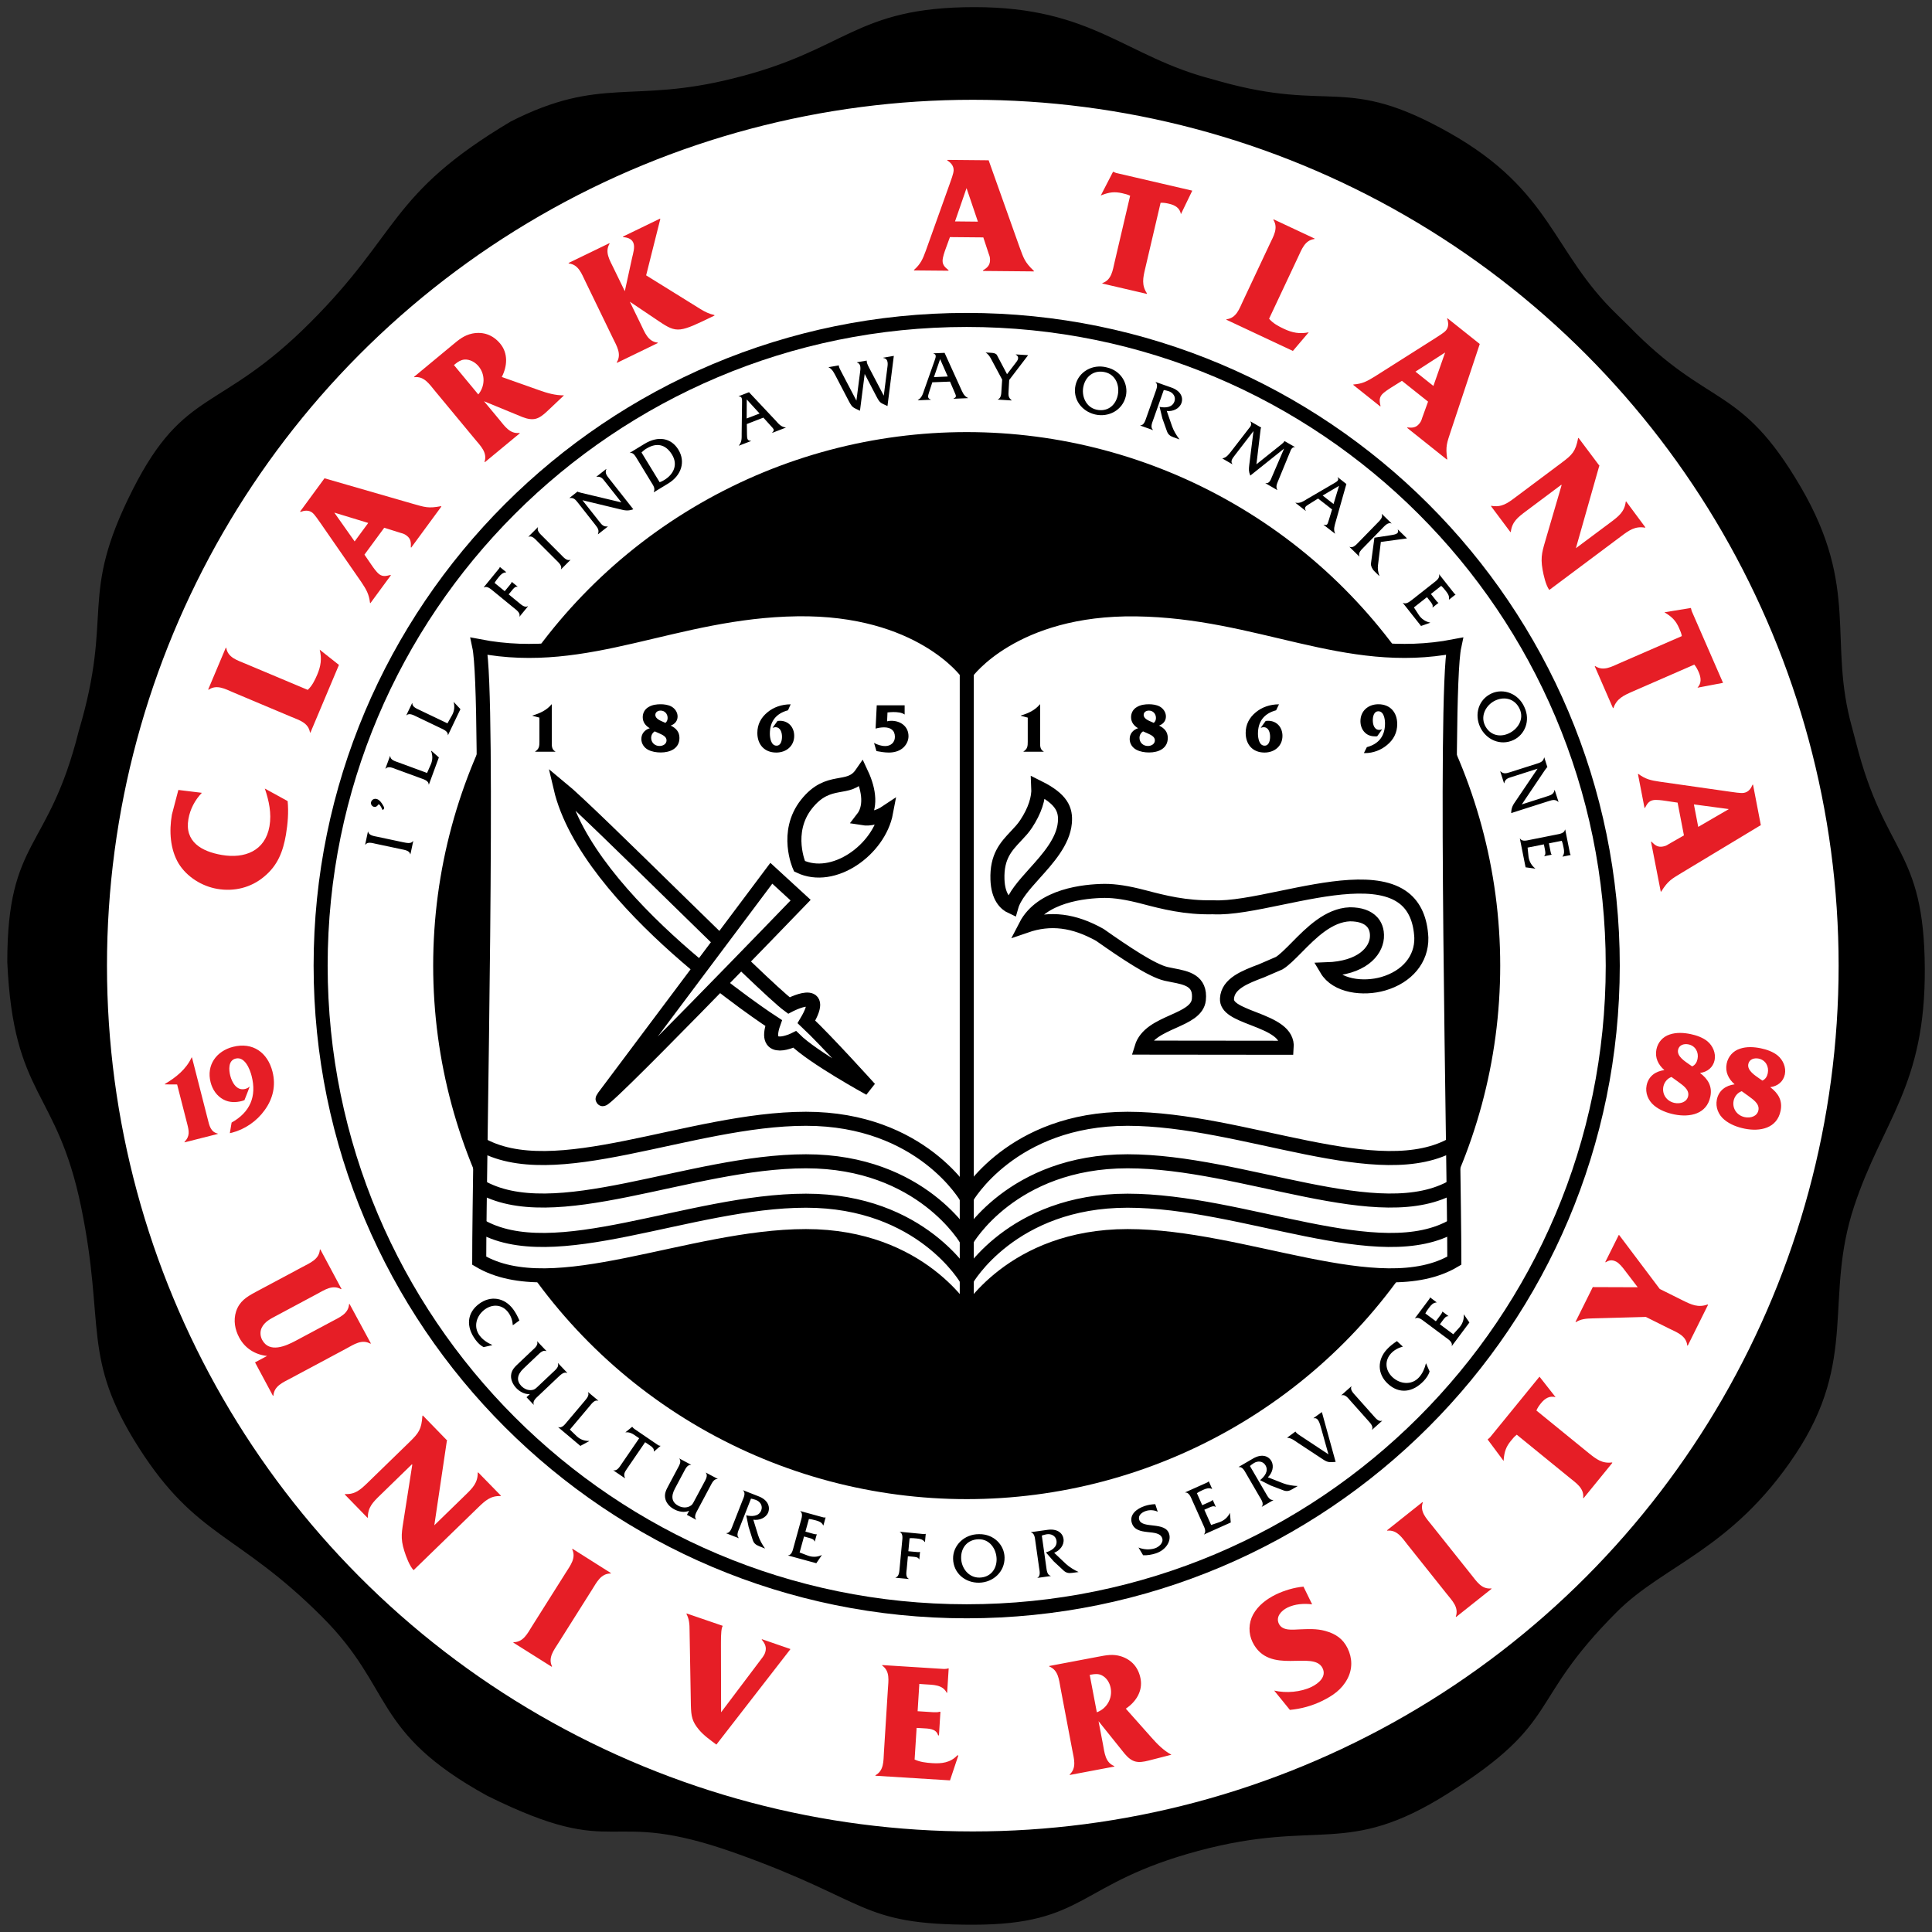
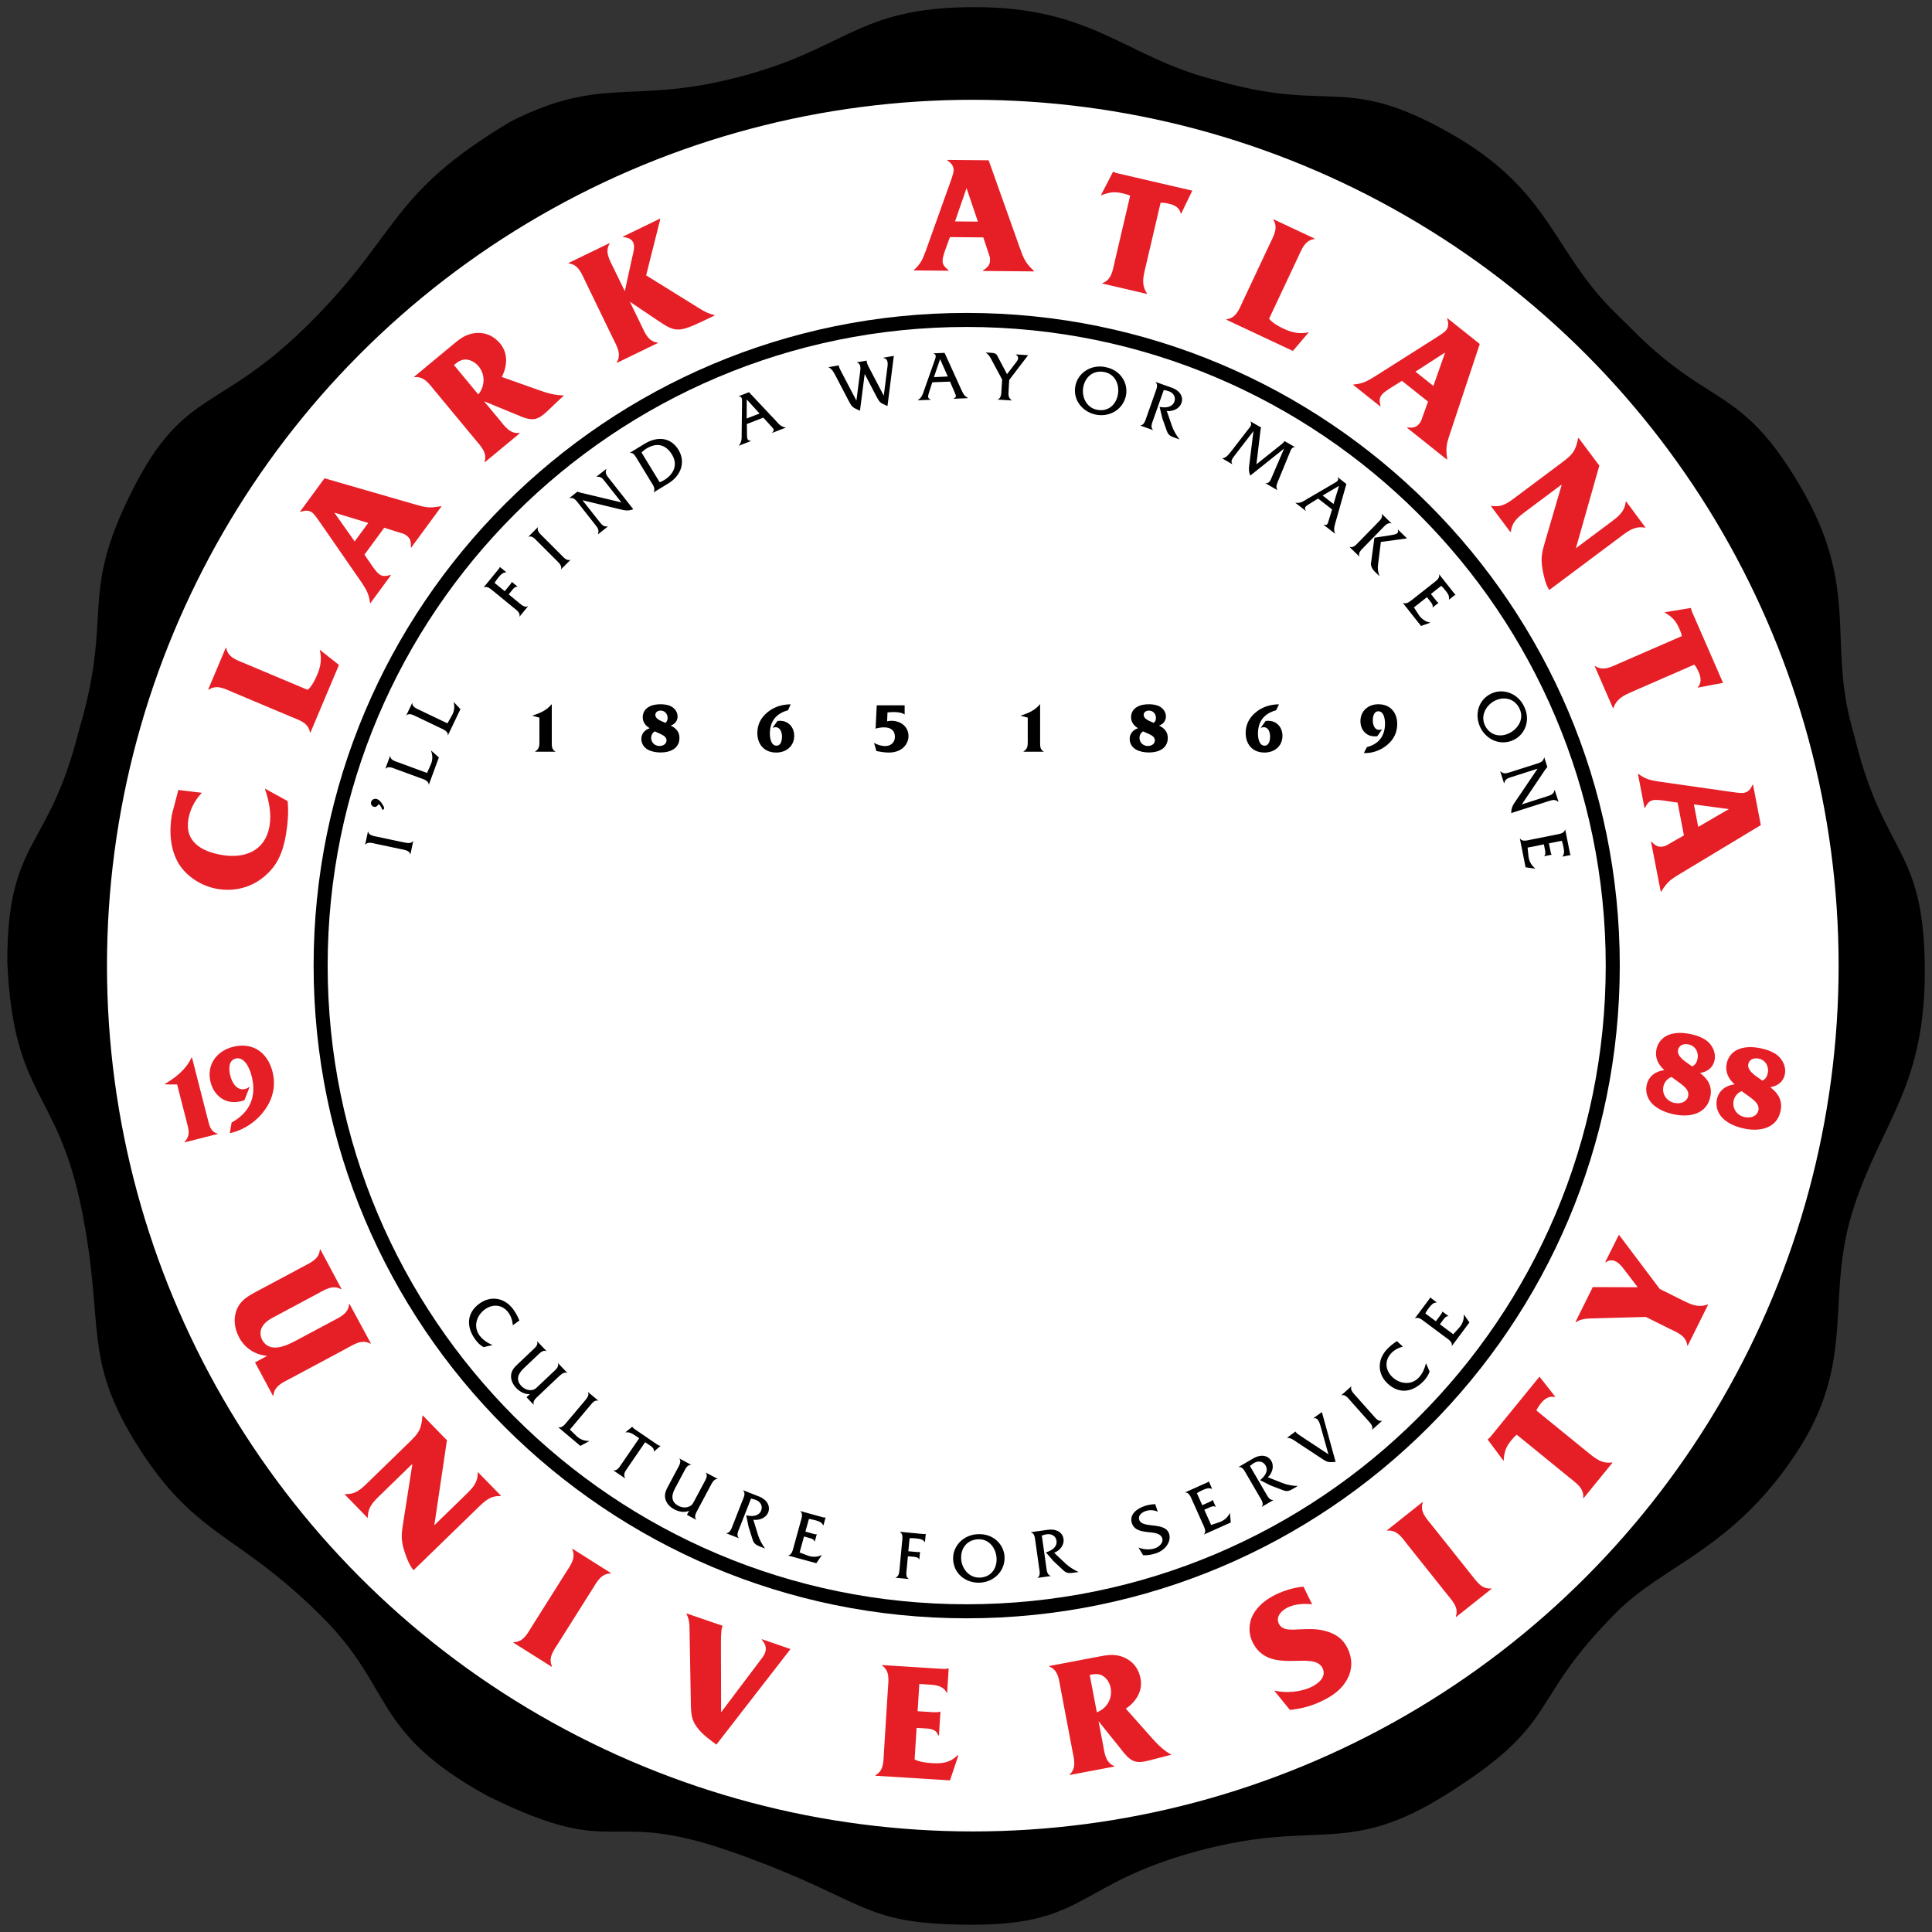
<svg xmlns="http://www.w3.org/2000/svg" width="250px" height="250px">
  <rect width="100%" height="100%" fill="#333333" stroke="none" />
  <path stroke="#000000" stroke-width="0.454" d="M94.96,10.36c14.77-3.64,15.67-9.21,31.14-9.21c15.23,0,19.32,6.36,30.69,9.31l0.98,0.28c14.65,4.1,16.22-0.95,29.68,6.65c13.26,7.49,13.16,15.3,21.61,23.45l1.48,1.45c10.6,10.91,14.43,7.44,22.25,20.79c7.69,13.14,3.47,19.88,6.66,31.17l0.5,1.9c3.74,14.74,8.79,13.65,8.89,29.11c0.1,15.22-5.42,19.58-9.12,30.73c-3.98,11.98,0.57,19.85-7.61,32.12c-8.18,12.27-16.9,14.16-23.03,20.29c-11.89,11.89-6.97,14.08-21.82,23.47c-13.18,8.33-16.52,3.18-32.28,7.42c-15.76,4.24-14.4,9.54-29.09,9.54s-13.18-3.03-30.61-9.24c-17.43-6.21-14.7,1.21-32.13-7.42c-14.99-8.25-11.88-13.71-21.37-23.17c-10.91-10.9-16.21-10.15-23.64-21.81c-7.42-11.66-4.24-15.6-7.42-31.05c-3.18-15.45-8.76-14.08-9.55-31.65c0-16.05,5.3-14.09,9.24-29.84c4.62-15.52-0.13-17.17,6.97-31.2c6.67-13.18,11.14-9.77,22.88-21.51C52,30.23,50.44,25.31,66.2,15.92C77.84,10.02,81.77,13.68,94.96,10.36z" />
  <circle fill="#FFFFFF" stroke="#FFFFFF" stroke-width="0.454" cx="125.88" cy="124.95" r="111.81" />
  <g stroke="#000000">
-     <circle stroke-width="0.454" cx="125.09" cy="124.95" r="68.81" />
    <g stroke-width="1.817">
      <path fill="none" d="M208.69,124.95c0,46.14-37.43,83.55-83.6,83.55c-46.17,0-83.6-37.41-83.6-83.55c0-46.14,37.43-83.55,83.6-83.55C171.26,41.4,208.69,78.81,208.69,124.95z" />
-       <path fill="#FFFFFF" d="M62.01,83.62c1.36,6.36,0,67.24,0,79.51c9.55,5.68,27.28-3.18,42.28-3.18s20.81,10.22,20.81,10.22V87.02c0,0-6.03-8.41-21.95-8.18C87.24,79.07,76.1,86.34,62.01,83.62z M147.04,78.85c-15.91-0.23-21.94,8.18-21.94,8.18v83.14c0,0,5.81-10.22,20.81-10.22c15,0,32.73,8.86,42.28,3.18c0-12.27-1.36-73.15,0-79.51C174.09,86.34,162.95,79.07,147.04,78.85z" />
-       <path fill="none" d="M112.54,140.86c0,0-7.35-4.02-9.7-6.36c0,0-4.24,2.12-2.73-2.12c0,0-24.1-15.6-27.58-30.44c4.24,3.48,26.22,25.74,29.55,28.17c0,0,5.15-2.73,2.27,2.12C106.94,134.65,112.54,140.86,112.54,140.86z M62.01,147.95c9.55,5.68,27.28-3.18,42.28-3.18S125.09,155,125.09,155 M62.01,153.45c9.55,5.68,27.28-3.18,42.28-3.18s20.81,10.22,20.81,10.22 M62.01,158.55c9.55,5.68,27.28-3.18,42.28-3.18s20.81,10.22,20.81,10.22 M188.18,147.95c-9.55,5.68-27.28-3.18-42.28-3.18c-15,0-20.81,10.22-20.81,10.22 M188.18,153.45c-9.55,5.68-27.28-3.18-42.28-3.18c-15,0-20.81,10.22-20.81,10.22 M188.18,158.55c-9.55,5.68-27.28-3.18-42.28-3.18c-15,0-20.81,10.22-20.81,10.22" />
-       <path fill="#FFFFFF" d="M103.45,112.09c0,0-1.97-4.39,0.91-8.03c2.88-3.64,5.45-1.52,7.12-3.94c1.06,2.27,1.21,4.39,0.15,5.76c0.91,0.15,2.12-0.15,3.03-0.76C113.75,109.97,107.84,114.21,103.45,112.09z M78.14,141.92L99.81,113l3.79,3.48C103.6,116.48,75.57,145.56,78.14,141.92z" />
-       <path fill="none" d="M147.71,135.56c0.54-1.78,2.35-2.59,4.11-3.38c1.63-0.73,3.16-1.42,3.31-2.82c0.26-2.47-1.59-2.82-3.36-3.16l-0.88-0.18c-1.83-0.42-5.32-2.76-8.56-5.04c-3.37-1.89-6.41-2.28-9.62-1.17c2.05-3.98,7.68-4.5,10.23-4.53c1.35,0,2.91,0.23,5.08,0.8c2.52,0.66,5.37,1.4,8.93,1.32c2.28,0.13,5.45-0.52,8.83-1.22c5.86-1.21,12.5-2.58,15.87,0.03c1.4,1.08,2.16,2.82,2.27,5.13c0.06,2.78-1.83,5.06-4.94,5.96c-2.58,0.74-6.03,0.33-7.33-1.87l0,0h0c4.57-0.15,6.37-2.3,6.52-4.09c0.08-1.03-0.29-1.68-0.62-2.04c-0.59-0.65-1.57-0.99-2.87-0.99c-2.76,0.1-5.04,2.41-6.87,4.27c-0.9,0.91-1.68,1.69-2.28,2.05l-2.29,0.99c-2.14,0.81-4.36,1.65-4.47,3.6c-0.07,1.17,1.31,1.78,3.42,2.59c2.53,0.97,4.46,1.87,4.31,3.77L147.71,135.56L147.71,135.56z M137.79,106.48c-0.22,2.42-2.18,4.61-3.92,6.54c-1.37,1.53-2.6,2.9-3,4.31c-0.73-0.34-1.72-1.22-1.8-3.53c-0.1-2.97,1.11-4.25,2.38-5.6c0.47-0.5,0.96-1.01,1.34-1.6c1.11-1.69,1.64-3.3,1.57-4.71C137.39,103.4,137.95,104.76,137.79,106.48z" />
    </g>
  </g>
  <path fill="#E61E26" d="M37,108.01c-0.38,2.19-1.06,3.98-2.84,5.44c-1.68,1.41-3.86,1.95-6.05,1.57c-1.98-0.34-3.92-1.54-4.99-3.27c-1.12-1.87-1.24-4.22-0.88-6.33l0.84-3.2l3.04,0.37c-0.89,0.93-1.52,2.11-1.74,3.4c-0.51,2.94,1.71,4.19,4.31,4.64c2.97,0.51,5.62-0.51,6.18-3.71c0.29-1.68-0.07-3.31-0.6-4.88l2.95,1.62C37.36,105.11,37.24,106.57,37,108.01z M41.37,84.07c0.29,1.16,0.15,2.12-0.32,3.23c-0.31,0.72-0.66,1.45-1.23,1.97l-8.06-3.39c-1.07-0.45-2.27-0.79-2.48-2.04l-0.06-0.03l-2.28,5.41l0.06,0.03c1.04-0.72,2.13-0.1,3.17,0.34l7.5,3.16c1.05,0.44,2.23,0.77,2.44,2.02l0.06,0.03l3.69-8.76L41.37,84.07z M57.11,65.55l-3.9,5.31l-0.05-0.04c0.03-0.6,0.02-1.1-0.54-1.51c-0.3-0.22-0.41-0.25-0.77-0.35l-2.13-0.67l-2.56,3.48l0.89,1.3c0.26,0.38,0.67,0.97,1.03,1.24c0.49,0.36,0.95,0.21,1.45,0.09l0.05,0.04l-2.65,3.61l-0.05-0.04c-0.13-1.12-0.47-1.72-1.13-2.7l-5.24-7.57c-0.27-0.36-0.76-1.15-1.12-1.42c-0.48-0.35-1.02-0.26-1.51-0.08l-0.05-0.04l3.16-4.31l11.5,3.32c1.44,0.4,1.91,0.61,3.57,0.29l0.04,0.03L57.11,65.55z M47.65,67.67l-4.36-1.33l-0.01,0.02l2.61,3.7L47.65,67.67z M72.98,51.16l-2.19,2.07c-1.07,1-1.73,1.29-3.18,0.74l-4.98-2.05l1.94,2.33c0.72,0.87,1.4,1.93,2.65,1.77l0.04,0.05l-4.52,3.74l-0.04-0.05c0.39-1.2-0.52-2.06-1.24-2.93l-5.18-6.25c-0.72-0.87-1.4-1.93-2.66-1.77l-0.04-0.05l4.97-4.12c0.82-0.68,1.48-1.25,2.57-1.48c1.44-0.28,2.68,0.19,3.61,1.31c1.04,1.26,0.92,2.92,0.2,4.31l4.77,1.69C70.78,50.86,71.85,51.17,72.98,51.16z M61.93,47.4c-0.45-0.54-1.14-0.93-1.85-0.87c-0.45,0.04-0.83,0.29-1.17,0.57l-0.17,0.14l3.15,3.8C62.77,49.99,62.81,48.46,61.93,47.4z M92.43,40.76c-0.61-0.12-1.22-0.41-1.78-0.76l-7.04-4.37l1.83-7.28l-0.03-0.06l-4.81,2.33l0.03,0.06c0.48,0.04,1.05,0.17,1.3,0.68c0.28,0.57-0.01,1.43-0.14,2.01l-0.94,4.31l-1.46-3c-0.49-1.02-1.17-2.07-0.51-3.15l-0.03-0.06l-5.28,2.56l0.03,0.06c1.26,0.14,1.65,1.31,2.16,2.35l3.54,7.3c0.49,1.02,1.17,2.07,0.51,3.15l0.02,0.04l0.01,0.02l5.28-2.56l-0.03-0.06c-1.26-0.14-1.66-1.33-2.16-2.35l-1.43-2.94l3.75,2.52c2.38,1.61,2.68,1.47,7.21-0.73L92.43,40.76z M133.79,35.06v0.04v0.02l-6.59-0.06v-0.07c0.5-0.32,0.9-0.62,0.91-1.32c0-0.37-0.04-0.48-0.17-0.83l-0.7-2.12l-4.32-0.04l-0.54,1.48c-0.16,0.44-0.4,1.11-0.41,1.57c-0.01,0.61,0.38,0.9,0.77,1.23l0,0.07l-4.47-0.04l0-0.06c0.84-0.75,1.13-1.38,1.53-2.49l3.1-8.67c0.14-0.43,0.49-1.28,0.5-1.74c0.01-0.59-0.38-0.99-0.82-1.27v-0.07l5.35,0.05l4.01,11.27C132.46,33.39,132.56,33.89,133.79,35.06z M126.54,28.68l-1.46-4.31h-0.02l-1.48,4.28L126.54,28.68z M144.42,22.38l-0.39-0.16l-1.59,3.08l0.17-0.07c0.94-0.36,1.61-0.45,2.59-0.23c0.38,0.09,0.7,0.16,1.04,0.33l-2,8.54c-0.26,1.1-0.39,2.35-1.59,2.76l-0.01,0.06l5.76,1.34l0.02-0.06c-0.72-1.06-0.52-2.02-0.23-3.23l1.99-8.5c0.39-0.02,0.73,0.04,1.11,0.13c0.77,0.18,1.38,0.54,1.52,1.34l1.47-3.04L144.42,22.38z M170.08,30.93l0.03-0.06l-5.31-2.49l-0.03,0.06c0.68,1.07,0.01,2.13-0.47,3.15l-3.46,7.36c-0.48,1.03-0.86,2.2-2.12,2.36l-0.03,0.06l8.61,4.04l2.05-2.41c-1.18,0.24-2.13,0.06-3.21-0.45c-0.71-0.33-1.43-0.72-1.92-1.31l3.72-7.91C168.44,32.28,168.83,31.09,170.08,30.93z M187.71,55.86c-0.46,1.42-0.69,1.88-0.44,3.56l-0.03,0.03l-0.01,0.02l-5.15-4.11l0.04-0.05c0.6,0.06,1.09,0.06,1.53-0.48c0.23-0.29,0.27-0.4,0.38-0.76l0.76-2.1l-3.38-2.69l-1.33,0.83c-0.39,0.25-1,0.63-1.29,0.98c-0.38,0.48-0.25,0.95-0.15,1.45l-0.04,0.05l-3.5-2.79l0.04-0.05c1.13-0.08,1.74-0.4,2.74-1.02l7.78-4.93c0.37-0.26,1.18-0.71,1.46-1.06c0.37-0.46,0.31-1.01,0.14-1.51l0.04-0.05l4.18,3.33L187.71,55.86z M186.99,45.64l-0.02-0.01l-3.81,2.46l2.32,1.85L186.99,45.64z M210.42,64.88l-0.05,0.04c-0.15,1.29-0.91,1.88-1.92,2.64l-4.53,3.38l3.01-10.61l0.05-0.04l-2.72-3.63l-0.05,0.04c-0.34,1.73-0.76,2.15-2.11,3.16l-6.03,4.51c-1.01,0.76-1.79,1.32-3.09,1.08l-0.05,0.04l2.52,3.37l0.05-0.04c0.15-1.29,0.91-1.88,1.92-2.64l4.61-3.45l0.04,0.05l-1.96,6.7c-0.48,1.69-0.82,2.47-0.5,4.24c0.13,0.72,0.41,2.01,0.87,2.62l9.31-6.96c1.01-0.76,1.79-1.32,3.07-1.1l0.05-0.04L210.42,64.88z M222.96,88.36l-4.05-9.28l-0.11-0.41l-3.42,0.56l0.16,0.1c0.85,0.53,1.33,1.02,1.73,1.94c0.16,0.36,0.29,0.66,0.36,1.04l-8.04,3.5c-1.04,0.45-2.12,1.09-3.17,0.38l-0.06,0.03l2.36,5.42l0.06-0.03c0.42-1.21,1.32-1.62,2.46-2.12l8-3.49c0.25,0.3,0.41,0.61,0.57,0.97c0.31,0.72,0.39,1.43-0.16,2.02L222.96,88.36z M227.85,106.77l-10.25,6.18c-1.27,0.78-1.74,0.98-2.64,2.42l-0.04,0.01l-0.02,0l-1.26-6.46l0.06-0.01c0.42,0.43,0.79,0.76,1.48,0.63c0.36-0.07,0.46-0.13,0.78-0.33l1.94-1.11l-0.82-4.24l-1.56-0.23c-0.46-0.07-1.17-0.17-1.61-0.09c-0.6,0.12-0.81,0.56-1.05,1l-0.06,0.01l-0.85-4.39l0.06-0.01c0.91,0.67,1.58,0.83,2.75,1l9.12,1.3c0.45,0.05,1.36,0.23,1.81,0.14c0.58-0.11,0.89-0.57,1.09-1.05l0.06-0.01L227.85,106.77z M223.69,104.71l-0.01-0.02l-4.49-0.6l0.56,2.91L223.69,104.71z M45.23,168.73l-0.06,0.03c-0.09,1.26-1.26,1.71-2.26,2.25l-4.62,2.47c-1.29,0.69-3.42,1.65-4.36-0.09c-0.26-0.48-0.3-1.08-0.07-1.57c0.39-0.8,1.14-1.16,1.89-1.56l5.25-2.81c1-0.53,2.02-1.26,3.13-0.63l0.06-0.03l-2.74-5.12l-0.06,0.03c-0.09,1.26-1.26,1.71-2.26,2.25l-6.06,3.24c-1.17,0.63-2.08,1.19-2.52,2.51c-0.37,1.16-0.15,2.35,0.41,3.39c0.76,1.42,2.1,2.21,3.6,2.37l-1.56,0.83l2.32,4.33l0.06-0.03c0.09-1.26,1.26-1.71,2.26-2.25l7.16-3.83c1-0.54,2.02-1.26,3.13-0.64l0.06-0.03L45.23,168.73z M61.87,190.52l-0.05,0.05c0.01,1.29-0.66,1.98-1.57,2.86l-4.05,3.94l1.62-10.91l0.05-0.05l-3.16-3.25l-0.05,0.05c-0.12,1.76-0.48,2.23-1.68,3.4l-5.4,5.25c-0.91,0.88-1.61,1.54-2.92,1.47l-0.05,0.05l2.94,3.02l0.05-0.04c-0.01-1.3,0.66-1.98,1.57-2.86l4.13-4.02l0.05,0.05l-1.08,6.9c-0.26,1.74-0.5,2.55,0.05,4.27c0.22,0.7,0.67,1.94,1.2,2.48l8.34-8.1c0.91-0.88,1.61-1.54,2.91-1.49l0.05-0.05L61.87,190.52z M74.08,200.41l-0.04,0.06c0.54,1.14-0.25,2.11-0.85,3.07l-4.34,6.88c-0.6,0.96-1.13,2.07-2.39,2.08l-0.04,0.05l4.97,3.13l0.04-0.05c-0.54-1.14,0.24-2.09,0.84-3.05l4.34-6.88c0.61-0.96,1.14-2.09,2.41-2.09l0.04-0.05L74.08,200.41z M98.59,212.11l-0.02,0.06c0.41,0.49,0.67,0.99,0.44,1.67c-0.13,0.4-0.45,0.77-0.7,1.1l-5,6.63l-0.02-8.49c0.01-0.62-0.04-1.97,0.16-2.55l0.05-0.09l0.02-0.06l-4.67-1.6l-0.02,0.06c0.36,0.7,0.4,1.33,0.4,2.14l0.17,9.72c0.04,1.37,0.15,2.06,1.05,3.13c0.62,0.74,1.46,1.33,2.25,1.92l9.55-12.31l0.02-0.06L98.59,212.11z M123.87,227.15c-0.89,0.95-2.04,1.08-3.25,1c-0.76-0.05-1.57-0.14-2.27-0.47l0.26-4.09l0.72,0.04c0.81,0.05,1.81,0.03,2.06,0.92l0.11,0.01l0.19-3.05l-0.11-0.01c-0.2,0.07-0.51,0.08-0.81,0.06l-2.03-0.13l0.22-3.53l0.7,0.05c1.07,0.07,2.32,0.03,2.84,1.09l0.06,0.01l0.2-3.16l-0.06,0c-0.25,0.09-0.59,0.08-0.92,0.05l-7.62-0.48l0,0.07c1.03,0.72,0.8,1.95,0.73,3.08l-0.51,8.14c-0.07,1.13,0.01,2.36-1.1,2.97l0,0.06l9.65,0.6l1.08-3.23L123.87,227.15z M151.58,227.06l-2.92,0.75c-1.42,0.36-2.14,0.29-3.14-0.89l-3.37-4.2l0.57,2.98c0.21,1.11,0.29,2.36,1.47,2.83l0.01,0.06l-5.77,1.09l-0.01-0.07c0.93-0.86,0.54-2.05,0.33-3.17l-1.51-7.97c-0.21-1.12-0.29-2.36-1.47-2.83l-0.01-0.06l6.34-1.2c1.05-0.2,1.9-0.38,2.97-0.05c1.39,0.45,2.25,1.46,2.52,2.9c0.3,1.61-0.61,3-1.91,3.87l3.36,3.78C149.79,225.73,150.58,226.52,151.58,227.06z M143.72,218.42c-0.13-0.69-0.54-1.36-1.2-1.66c-0.41-0.19-0.87-0.15-1.3-0.07l-0.21,0.04l0.92,4.84C143.21,221.1,143.98,219.78,143.72,218.42z M174.38,213.29c-0.61-1.25-1.56-1.88-2.9-2.25c-1.12-0.31-2.19-0.24-3.33-0.2c-0.88,0.04-2.2,0.22-2.66-0.72c-0.45-0.92,0.33-1.71,1.09-2.09c0.98-0.48,2.13-0.56,3.21-0.43l-1.12-2.29c-1.21,0.11-2.48,0.49-3.58,1.02c-1.2,0.59-2.3,1.42-2.95,2.61c-0.58,1.09-0.61,2.43-0.06,3.55c2.15,4.39,7.89,0.98,9.06,3.37c0.54,1.1-0.51,1.97-1.4,2.41c-1.41,0.69-3.32,0.85-4.86,0.49l2.03,2.5c1.44-0.13,2.85-0.52,4.15-1.15c1.39-0.68,2.56-1.47,3.3-2.88C175.03,215.96,175,214.56,174.38,213.29z M192.97,205.54c-1.26,0.14-1.9-0.92-2.61-1.8l-5.07-6.36c-0.71-0.89-1.6-1.77-1.18-2.96l-0.04-0.05l-4.59,3.65l0.04,0.05c1.26-0.14,1.92,0.93,2.62,1.82l5.07,6.36c0.71,0.89,1.59,1.75,1.17,2.94l0.04,0.05l4.59-3.65L192.97,205.54z M208.59,189.24c-1.27,0.17-2.04-0.43-3.01-1.21l-6.77-5.51c0.15-0.36,0.35-0.64,0.6-0.95c0.5-0.61,1.09-0.99,1.88-0.78l-2.08-2.65l-6.4,7.85l-0.31,0.28l2.07,2.78l0.01-0.19c0.08-1,0.3-1.65,0.93-2.42c0.25-0.3,0.45-0.56,0.76-0.79l6.8,5.54c0.88,0.72,1.94,1.39,1.79,2.64l0.05,0.04l3.73-4.58L208.59,189.24z M220.96,168.8c-1.22,0.44-2.09,0.03-3.22-0.53l-2.97-1.48l-5.24-6.96l-0.06-0.03l-1.75,3.51l0.06,0.03c0.44-0.29,0.81-0.35,1.34-0.09c0.41,0.2,0.86,0.77,1.12,1.12l1.68,2.2l-5.74-0.02l-0.06-0.03l-2.25,4.53l0.06,0.03c0.64-0.41,1.33-0.46,2.12-0.48l6.92-0.19l3.01,1.5c1.02,0.5,2.22,0.93,2.35,2.19l0.06,0.03l2.63-5.29L220.96,168.8z M26.89,144.85l-2.05-8.02l-0.05,0.01c-0.7,1.52-2.01,2.57-3.46,3.43l0.01,0.05l1.58,0.01l1.31,5.12c0.23,0.91,0.37,1.56-0.36,2.32l0.01,0.05l4.3-1.09l-0.01-0.05C27.25,146.48,27.08,145.61,26.89,144.85L26.89,144.85z M29.97,145.26c2.39-1.34,3.27-3.38,2.59-6.03c-0.23-0.91-0.89-2.55-2.07-2.25c-0.99,0.25-0.88,1.49-0.69,2.23c0.23,0.88,0.84,1.97,1.92,1.7c0.24-0.06,0.43-0.17,0.58-0.31c0.04-0.01-0.67,1.76-0.67,1.76l-0.32,0.11c-0.79,0.2-1.63,0.22-2.39-0.19c-0.86-0.45-1.43-1.29-1.67-2.24c-0.57-2.23,0.77-4.04,2.9-4.58c2.55-0.65,4.48,0.73,5.11,3.21c0.46,1.81,0.06,3.51-1.02,4.99c-1.01,1.42-2.56,2.48-4.23,2.91l-0.27,0.06L29.97,145.26z M213.07,140.45c-0.2,0.98,0.2,1.96,0.98,2.61c0.74,0.61,1.68,0.96,2.62,1.15c2,0.4,4.19-0.04,4.65-2.32c0.27-1.33-0.31-2.27-1.34-3.05c0.96-0.13,1.69-0.71,1.89-1.66c0.18-0.91-0.23-1.84-0.91-2.42c-0.59-0.5-1.46-0.8-2.2-0.95c-0.88-0.18-1.83-0.24-2.69,0.05c-0.91,0.29-1.54,1.01-1.73,1.93c-0.22,1.08,0.24,1.99,1.03,2.68C214.21,138.62,213.31,139.27,213.07,140.45z M222.16,142.29c-0.2,0.99,0.2,1.97,0.98,2.61c0.74,0.61,1.68,0.96,2.62,1.15c2,0.4,4.19-0.04,4.65-2.32c0.27-1.33-0.31-2.27-1.34-3.05c0.96-0.13,1.69-0.71,1.89-1.66c0.18-0.91-0.23-1.84-0.91-2.42c-0.59-0.5-1.46-0.8-2.2-0.95c-0.88-0.18-1.83-0.24-2.69,0.05c-0.91,0.29-1.54,1.01-1.73,1.93c-0.22,1.08,0.24,1.99,1.03,2.68C223.3,140.46,222.4,141.11,222.16,142.29z M218.63,137.76c-0.59-0.42-1.66-1.06-1.49-1.91c0.13-0.64,0.77-0.82,1.33-0.71c0.92,0.18,1.37,1.03,1.19,1.89c-0.08,0.41-0.3,0.79-0.7,0.96L218.63,137.76z M217.15,139.98c0.57,0.43,1.47,0.99,1.3,1.84c-0.16,0.8-1.02,1.05-1.76,0.9c-1.02-0.21-1.65-1.12-1.45-2.12c0.12-0.56,0.51-1.05,1.05-1.24L217.15,139.98z M227.72,139.6c-0.59-0.42-1.66-1.06-1.49-1.91c0.13-0.64,0.77-0.82,1.33-0.71c0.92,0.19,1.36,1.03,1.19,1.89c-0.08,0.41-0.3,0.79-0.7,0.96L227.72,139.6z M226.24,141.82c0.57,0.43,1.47,0.99,1.3,1.84c-0.16,0.8-1.02,1.05-1.76,0.9c-1.02-0.21-1.65-1.12-1.45-2.12c0.11-0.56,0.51-1.05,1.05-1.24L226.24,141.82z" />
  <path d="M53.44,108.84l0.03,0.01l-0.36,1.69l-0.03,0c-0.07-0.48-0.74-0.56-1.14-0.65l-3.35-0.71c-0.41-0.09-1.05-0.29-1.31,0.13l-0.03-0.01l0.36-1.69l0.03,0.01c0.08,0.48,0.75,0.57,1.15,0.65l3.35,0.71C52.54,109.05,53.17,109.24,53.44,108.84z M55.79,97.19c0.2,0.56,0.21,1.13-0.03,1.7l-0.5,1.13l-3.72-1.37c-0.39-0.14-1.04-0.31-1.04-0.81l-0.03-0.01l-0.6,1.63l0.03,0.01c0.32-0.38,0.93-0.1,1.32,0.05l3.22,1.18c0.38,0.14,1.03,0.32,1.03,0.81l0.03,0.01l1.29-3.51l-0.97-0.86L55.79,97.19z M58.7,90.83c0.15,0.57,0.1,1.15-0.19,1.69L57.9,93.6l-3.58-1.71c-0.37-0.18-1-0.41-0.96-0.9l-0.03-0.01l-0.75,1.57l0.02,0.01c0.36-0.34,0.93-0.01,1.31,0.17l3.09,1.48c0.37,0.18,1,0.42,0.95,0.91l0.02,0.01l1.61-3.37l-0.89-0.95L58.7,90.83z M63.85,76.5l2.65,2.17c0.32,0.26,0.87,0.64,0.71,1.1l0.02,0.02l1.09-1.33l-0.02-0.02c-0.42,0.24-0.89-0.23-1.21-0.49l-1.27-1.04l0.43-0.52c0.18-0.22,0.41-0.53,0.71-0.46l0.02-0.02l-0.75-0.61l-0.02,0.02c-0.03,0.12-0.12,0.23-0.21,0.34l-0.69,0.84L64,75.43c0.14-0.26,0.34-0.51,0.54-0.76c0.26-0.32,0.53-0.59,0.95-0.61l0.02-0.02l-0.82-0.67l-0.02,0.02c-0.03,0.13-0.14,0.24-0.24,0.36l-1.84,2.25l0.02,0.02C63.04,75.77,63.52,76.24,63.85,76.5z M69.56,70.07l2.42,2.42c0.29,0.29,0.8,0.73,0.6,1.16l0.02,0.02l1.22-1.22l-0.02-0.02c-0.44,0.2-0.88-0.31-1.16-0.6l-2.42-2.42c-0.29-0.29-0.8-0.73-0.6-1.17l-0.02-0.02l-1.22,1.22l0.02,0.02C68.84,69.26,69.26,69.77,69.56,70.07z M77.55,67.49l-2.18-2.76l4.9,1.18c0.63,0.16,1.04,0.22,1.68-0.01L78.8,61.9c-0.31-0.4-0.54-0.68-0.34-1.19l-0.02-0.02l-1.26,0.99l0.02,0.02c0.55-0.08,0.77,0.21,1.08,0.61l2.13,2.7l-5.21-1.24l-0.21-0.06c-0.1-0.02-0.15-0.03-0.25-0.09l-0.01-0.01l-1.04,0.82l0.02,0.02c0.54-0.08,0.76,0.21,1.08,0.61l2.24,2.85c0.31,0.4,0.54,0.69,0.34,1.2l0.02,0.02l1.26-0.99l-0.02-0.02C78.08,68.18,77.86,67.89,77.55,67.49z M81.5,58.62l-0.01-0.02l1.9-1.16c1.77-1.08,3.46-0.79,4.4,0.76c0.93,1.53,0.41,3.31-1.33,4.37L84.6,63.7l-0.01-0.02c0.23-0.5-0.05-0.84-0.33-1.3l-1.78-2.93C82.25,59.09,81.96,58.49,81.5,58.62z M83.01,58.55l2.35,3.85c0.21-0.07,0.41-0.17,0.6-0.29c1.16-0.7,1.82-1.94,1-3.28c-0.83-1.36-2-1.58-3.3-0.79C83.42,58.18,83.21,58.35,83.01,58.55z M101.66,55.31l0.01,0.03l-1.74,0.67l-0.01-0.03c0.34-0.35,0.24-0.41-0.22-0.92l-0.92-1.02l-2.14,0.83l0.02,1.36c0.01,0.54,0.04,0.81,0.51,0.81l0.01,0.03l-1.56,0.6l-0.01-0.03c0.4-0.44,0.36-0.97,0.36-1.52l0.05-4.08c0-0.35,0.03-0.77-0.43-0.74l-0.01-0.03l1.34-0.52l3.45,3.67C100.74,54.84,101.08,55.25,101.66,55.31z M98.29,53.51l-1.66-1.82l-0.01,2.46L98.29,53.51z M114.3,46.32c0.74,0.12,0.57,0.9,0.5,1.43l-0.44,3.45l-1.92-3.66c-0.19-0.37-0.31-0.65-0.29-0.88l-1.26,0.22l0.01,0.03c0.54,0.17,0.46,0.78,0.38,1.35l-0.46,3.58l-2.06-3.93c-0.08-0.16-0.22-0.42-0.22-0.63l-1.31,0.23l0,0.03c0.5,0.23,0.73,0.79,0.98,1.25l1.63,3.12c0.46,0.87,0.53,0.8,1.44,1.24l0.61-4.76l1.52,2.91c0.46,0.87,0.51,0.82,1.43,1.24l0.82-6.49l-1.38,0.24L114.3,46.32z M123.47,50.64l-0.54-1.26l-2.29,0.09l-0.42,1.3c-0.17,0.52-0.22,0.78,0.22,0.93v0.03l-1.67,0.07v-0.03c0.51-0.29,0.65-0.8,0.83-1.33l1.36-3.85c0.11-0.33,0.27-0.72-0.17-0.84l0-0.03l1.44-0.06l2.08,4.58c0.23,0.51,0.41,1.01,0.94,1.25v0.03l-1.86,0.08l0-0.03C123.82,51.36,123.74,51.26,123.47,50.64z M122.64,48.72l-0.99-2.25l-0.8,2.33L122.64,48.72z M130.59,49.17l2.45-3.21l-1.59-0.1l0,0.03c0.49,0.28,0.26,0.7,0.09,0.92l-1.23,1.61l-1.3-2.46c-0.1-0.2-0.37-0.28-0.66-0.3l-0.82-0.05c0.42,0.26,0.58,0.58,0.8,0.99l1.35,2.52l-0.09,1.34c-0.03,0.42,0,1.02-0.46,1.22l0,0.03l1.77,0.11l0-0.03c-0.44-0.36-0.42-0.64-0.39-1.18L130.59,49.17z M145.68,51.27c-0.42,1.81-2.22,2.77-3.98,2.36c-1.75-0.41-2.94-2.01-2.52-3.82c0.39-1.68,2.18-2.75,4.03-2.27C145.07,47.96,146.05,49.68,145.68,51.27z M142.99,48.16c-1.37-0.32-2.48,0.47-2.79,1.81c-0.29,1.24,0.29,2.72,1.68,3.04c1.35,0.31,2.43-0.47,2.74-1.79C144.93,49.92,144.39,48.48,142.99,48.16z M151.58,50.15l-2.04-0.72l-0.01,0.03c0.38,0.32,0.1,0.92-0.04,1.32L148.35,54c-0.14,0.38-0.3,1.04-0.79,1.04l-0.01,0.03l1.64,0.58l0.01-0.03c-0.38-0.31-0.11-0.92,0.03-1.31l1.36-3.84c0.21,0.03,0.41,0.08,0.61,0.14c0.58,0.18,0.99,0.72,0.77,1.34c-0.29,0.81-1.19,0.84-1.92,0.7l0.36,1.49l0.59,1.66c0.15,0.41,0.39,0.62,0.84,0.78l0.79,0.28c-0.38-0.48-0.76-1.12-0.96-1.69l-0.69-1.99c0.76,0.09,1.63-0.27,1.9-1.03C153.15,51.37,152.73,50.55,151.58,50.15z M162.2,55.78l-0.55,4.41c-0.06,0.55-0.08,0.83,0.14,1.35l4.37-3.49l-1.74,4.05c-0.15,0.27-0.34,0.48-0.66,0.41l-0.01,0.02l1.52,0.88l0.01-0.02c-0.19-0.4-0.1-0.64,0.06-1.04l1.71-4.16c0.1-0.18,0.29-0.38,0.51-0.32l0.01-0.02l-1.36-0.78l0,0.01c-0.1,0.17-0.24,0.29-0.4,0.42l-3.23,2.58l0.52-4.33c0.02-0.14,0.02-0.29,0.09-0.42l0-0.01l-1.38-0.79l-0.01,0.02c0.25,0.41-0.02,0.67-0.18,0.87l-2.35,3.04c-0.31,0.39-0.58,0.75-1.08,0.85l-0.01,0.02l1.28,0.74l0.01-0.02c-0.27-0.38-0.02-0.69,0.32-1.14L162.2,55.78z M174.22,62.63l-1.37,4.84c-0.15,0.54-0.34,1.04-0.09,1.56l-0.02,0.02l-1.47-1.14l0.02-0.02c0.47,0.12,0.48-0.01,0.68-0.66l0.4-1.31l-1.81-1.41l-1.16,0.72c-0.46,0.28-0.68,0.45-0.43,0.85l-0.02,0.02l-1.32-1.03l0.02-0.02c0.58,0.12,1.02-0.19,1.49-0.48l3.53-2.06c0.3-0.18,0.67-0.37,0.41-0.75l0.01-0.02L174.22,62.63z M173.27,62.87l-2.12,1.25l1.41,1.1L173.27,62.87z M179.81,69.28l-1.96,0.3l-0.45,3.35c-0.03,0.27,0.14,0.69,0.46,1l0.61,0.6l0.02-0.02c-0.17-0.49-0.24-0.91-0.18-1.37l0.37-3.01l3.37-0.46l0.01-0.01l-1.17-1.14l-0.02,0.02C181.11,69.16,180.33,69.18,179.81,69.28z M175.91,71.98c-0.21-0.45,0.29-0.88,0.58-1.18l2.39-2.45c0.29-0.29,0.72-0.81,1.16-0.61l0.02-0.02l-1.25-1.22l-0.02,0.02c0.21,0.45-0.29,0.88-0.58,1.18l-2.39,2.45c-0.29,0.29-0.72,0.81-1.17,0.61l-0.02,0.02l1.25,1.22L175.91,71.98z M181.55,78l-0.02,0.02l2.35,2.98l1.19-0.42l-0.02-0.02c-0.59-0.11-1.13-0.48-1.46-0.99l-0.63-0.97l1.69-1.33l0.41,0.53c0.18,0.22,0.42,0.52,0.3,0.79l0.02,0.02l0.76-0.6l-0.02-0.02c-0.11-0.05-0.2-0.17-0.29-0.28l-0.67-0.85l1.33-1.05c0.22,0.19,0.43,0.44,0.62,0.69c0.26,0.33,0.46,0.64,0.38,1.07l0.02,0.02l0.84-0.66l-0.02-0.02c-0.12-0.05-0.2-0.19-0.3-0.31l-1.8-2.28l-0.02,0.02c0.15,0.47-0.4,0.84-0.73,1.1l-2.69,2.12C182.46,77.8,181.97,78.26,181.55,78z M191.53,94.08c-0.76-1.63-0.23-3.55,1.46-4.34c1.57-0.73,3.51,0.02,4.27,1.77c0.81,1.73,0.06,3.56-1.42,4.25C194.16,96.55,192.3,95.72,191.53,94.08z M195.24,94.9c1.2-0.56,2.01-1.87,1.4-3.17c-0.59-1.28-1.9-1.66-3.14-1.09c-1.16,0.54-1.96,1.91-1.36,3.2C192.73,95.1,194.02,95.47,195.24,94.9z M195.55,105.21l4.86-1.55c0.48-0.15,0.83-0.26,1.23,0.1l0.03-0.01l-0.49-1.52l-0.03,0.01c-0.11,0.54-0.46,0.64-0.95,0.8l-3.28,1.05l2.99-4.44l0.14-0.18c0.05-0.08,0.08-0.13,0.17-0.2l0.01,0l-0.4-1.26l-0.02,0.01c-0.12,0.53-0.46,0.64-0.95,0.8l-3.45,1.1c-0.49,0.15-0.83,0.27-1.25-0.11l-0.03,0.01l0.49,1.53l0.03-0.01c0.12-0.54,0.47-0.65,0.96-0.8l3.35-1.07l-2.82,4.17C195.76,104.17,195.56,104.53,195.55,105.21z M203.24,110.61c-0.08-0.1-0.1-0.26-0.13-0.41l-0.57-2.85l-0.03,0c-0.08,0.49-0.74,0.57-1.15,0.65l-3.36,0.67c-0.4,0.08-1.05,0.27-1.3-0.16l-0.03,0l0.74,3.72l1.25,0.17l-0.01-0.03c-0.48-0.37-0.79-0.94-0.86-1.54l-0.12-1.15l2.11-0.42l0.13,0.66c0.05,0.28,0.14,0.65-0.09,0.84l0.01,0.03l0.95-0.19l-0.01-0.03c-0.07-0.1-0.1-0.24-0.13-0.38l-0.21-1.06l1.66-0.33c0.11,0.27,0.18,0.58,0.24,0.9c0.08,0.41,0.12,0.78-0.14,1.12l0,0.03l1.04-0.21L203.24,110.61z M67.21,170.87c-0.22-0.51-0.48-1.02-0.81-1.46c-1.11-1.5-2.91-1.81-4.41-0.69c-1.56,1.16-1.73,2.94-0.45,4.66c0.28,0.38,0.62,0.72,1.04,0.94l1.12-0.26l-0.02-0.03c-0.6-0.26-1.21-0.66-1.62-1.21c-0.84-1.12-0.42-2.56,0.65-3.36c1.06-0.79,2.32-0.64,3.06,0.37c0.36,0.48,0.55,1.06,0.59,1.66L67.21,170.87z M73.39,177.67l0.01-0.03l-1.19-1.25l-0.02,0.02c0.19,0.45-0.33,0.87-0.63,1.15l-1.99,1.88c-0.24,0.22-0.4,0.39-0.73,0.43c-0.52,0.08-1.02-0.16-1.38-0.52c-0.64-0.68-0.58-1.44,0.29-2.27l1.76-1.67c0.3-0.28,0.74-0.78,1.18-0.57l0.02-0.02l-1.19-1.25l-0.02,0.02c0.19,0.46-0.33,0.87-0.63,1.15l-1.76,1.67c-0.48,0.45-0.93,0.86-0.98,1.57c-0.04,0.6,0.26,1.2,0.67,1.63c0.44,0.46,1.11,0.85,1.77,0.78l-0.44,0.41l0.92,0.97l0.02-0.02c-0.19-0.46,0.33-0.87,0.62-1.15l2.49-2.36C72.5,177.95,72.95,177.45,73.39,177.67z M76.08,180.14c0.24,0.43-0.23,0.9-0.49,1.22l-2.21,2.62c-0.26,0.31-0.66,0.86-1.12,0.69l-0.02,0.02l2.86,2.41l1.14-0.62l-0.02-0.02c-0.59,0-1.14-0.18-1.59-0.61l-0.89-0.86l2.55-3.03c0.26-0.31,0.65-0.87,1.11-0.7l0.02-0.02l-1.33-1.11L76.08,180.14z M85.06,186.93l-2.8-1.91l-0.19-0.13c-0.09-0.08-0.18-0.15-0.25-0.25l-0.02-0.01l-0.87,0.71l0.02,0.01c0.38-0.06,0.78,0.09,1.1,0.31l0.66,0.45l-2.29,3.34c-0.23,0.34-0.56,0.92-1.03,0.8l-0.02,0.02l1.49,1.01l0.02-0.02c-0.24-0.51-0.03-0.79,0.26-1.22l2.34-3.42l0.68,0.46c0.25,0.17,0.52,0.41,0.44,0.74l0.02,0.01l0.85-0.73l-0.02-0.02C85.31,187.09,85.18,187.02,85.06,186.93z M91.33,190.57c0.32,0.37-0.04,0.93-0.23,1.29l-1.29,2.41c-0.15,0.29-0.25,0.49-0.56,0.64c-0.46,0.24-1.02,0.18-1.47-0.06c-0.83-0.44-1.01-1.18-0.44-2.24l1.14-2.14c0.19-0.36,0.46-0.97,0.94-0.91l0.01-0.02l-1.52-0.81l-0.01,0.02c0.33,0.37-0.04,0.93-0.23,1.29l-1.14,2.14c-0.31,0.58-0.61,1.1-0.43,1.8c0.15,0.58,0.62,1.05,1.15,1.33c0.56,0.3,1.32,0.46,1.92,0.18l-0.28,0.53l1.18,0.63l0.01-0.03c-0.33-0.37,0.03-0.93,0.22-1.29l1.61-3.02c0.2-0.37,0.46-0.98,0.95-0.92l0-0.03l-1.53-0.81L91.33,190.57z M98.18,193.63l-2.01-0.79l-0.01,0.03c0.37,0.33,0.07,0.92-0.09,1.31l-1.25,3.19c-0.15,0.38-0.34,1.03-0.83,1.01l-0.01,0.03l1.62,0.63l0.01-0.02c-0.37-0.32-0.08-0.92,0.08-1.31l1.49-3.79c0.21,0.04,0.4,0.09,0.6,0.16c0.58,0.2,0.96,0.76,0.72,1.37c-0.31,0.79-1.22,0.8-1.94,0.63l0.31,1.5l0.53,1.68c0.13,0.41,0.37,0.63,0.82,0.81l0.78,0.31c-0.36-0.49-0.72-1.14-0.9-1.72l-0.62-2.01c0.76,0.11,1.64-0.22,1.93-0.96C99.69,194.91,99.31,194.07,98.18,193.63z M106.36,196.3l-2.8-0.77l-0.01,0.02c0.4,0.29,0.17,0.92,0.06,1.32l-0.91,3.3c-0.11,0.39-0.23,1.06-0.72,1.09l-0.01,0.02l3.66,1l0.71-1.04l-0.03-0.01c-0.54,0.27-1.2,0.28-1.76,0.07l-1.08-0.41l0.57-2.07l0.65,0.18c0.27,0.08,0.64,0.17,0.71,0.46l0.03,0.01l0.26-0.93l-0.03-0.01c-0.12,0.02-0.26-0.01-0.4-0.05l-1.04-0.29l0.45-1.63c0.3,0.02,0.6,0.1,0.91,0.18c0.4,0.11,0.75,0.24,0.94,0.64l0.03,0.01l0.28-1.03l-0.03-0.01C106.66,196.4,106.51,196.34,106.36,196.3z M119.34,198.49l-2.9-0.28l0,0.03c0.45,0.22,0.33,0.87,0.29,1.28l-0.32,3.41c-0.04,0.41-0.05,1.08-0.53,1.2l0,0.03l1.71,0.16l0-0.03c-0.44-0.21-0.3-0.87-0.26-1.27l0.15-1.64l0.67,0.06c0.28,0.03,0.66,0.04,0.78,0.33l0.03,0l0.09-0.96l-0.03,0c-0.11,0.05-0.26,0.03-0.39,0.02l-1.09-0.1l0.16-1.68c0.3-0.03,0.61-0.01,0.93,0.03c0.42,0.04,0.78,0.11,1.03,0.45l0.03,0l0.1-1.05l-0.03,0C119.65,198.53,119.49,198.5,119.34,198.49z M129.99,201.53c0.04,1.85-1.47,3.23-3.28,3.27c-1.8,0.04-3.34-1.22-3.38-3.09c-0.04-1.72,1.44-3.2,3.35-3.19C128.58,198.48,129.96,199.9,129.99,201.53z M128.96,201.74c-0.03-1.32-0.9-2.59-2.33-2.56c-1.41,0.03-2.29,1.06-2.26,2.43c0.02,1.27,0.95,2.56,2.38,2.53C128.12,204.12,128.98,203.09,128.96,201.74z M136.41,200.93c0.71-0.27,1.32-0.99,1.21-1.78c-0.11-0.82-0.86-1.36-2.07-1.19l-2.14,0.3l0,0.03c0.48,0.11,0.51,0.77,0.57,1.19l0.48,3.39c0.06,0.4,0.22,1.06-0.22,1.29l0,0.02l1.72-0.24l0-0.03c-0.48-0.1-0.52-0.76-0.58-1.18l-0.57-4.03c0.2-0.07,0.4-0.12,0.6-0.16c0.6-0.11,1.21,0.19,1.3,0.83c0.12,0.84-0.67,1.3-1.37,1.51l1,1.15l1.29,1.2c0.32,0.29,0.63,0.37,1.11,0.3l0.83-0.11c-0.56-0.25-1.19-0.64-1.64-1.05L136.41,200.93z M147.42,196.67c-0.2-0.6,0.37-0.99,0.86-1.15c0.48-0.16,1.08-0.13,1.53,0.1l-0.32-0.98c-0.46,0.01-0.92,0.09-1.35,0.23c-1.06,0.35-2.03,1.12-1.68,2.21c0.6,1.83,3.49,0.62,3.93,1.97c0.2,0.6-0.45,1.14-0.94,1.3c-0.67,0.22-1.47,0.17-2.13-0.1l0.6,1c0.55,0.02,1.1-0.07,1.63-0.24c1.35-0.44,2.03-1.62,1.73-2.54C150.77,196.86,147.81,197.85,147.42,196.67z M159.14,195.78c-0.25,0.55-0.75,0.98-1.32,1.18l-1.1,0.37l-0.88-1.97l0.61-0.27c0.26-0.12,0.6-0.28,0.84-0.1l0.03-0.01l-0.39-0.88l-0.03,0.01c-0.08,0.09-0.21,0.15-0.34,0.22l-0.99,0.44l-0.69-1.55c0.24-0.17,0.53-0.31,0.82-0.44c0.38-0.17,0.74-0.29,1.13-0.11l0.02-0.01l-0.43-0.97l-0.03,0.01c-0.08,0.11-0.23,0.15-0.37,0.22l-2.66,1.19l0.01,0.02c0.49-0.03,0.72,0.6,0.89,0.98l1.4,3.13c0.17,0.37,0.49,0.96,0.13,1.3l0.01,0.02l3.46-1.55l-0.11-1.25L159.14,195.78z M164.06,191.16c0.56-0.52,0.85-1.42,0.45-2.11c-0.42-0.71-1.31-0.93-2.36-0.32l-1.87,1.09l0.01,0.02c0.49-0.08,0.77,0.52,0.98,0.88l1.72,2.96c0.21,0.35,0.6,0.9,0.28,1.28l0.01,0.02l1.5-0.87l-0.01-0.02c-0.48,0.09-0.77-0.51-0.98-0.87l-2.05-3.52c0.16-0.14,0.32-0.26,0.5-0.37c0.51-0.33,1.19-0.28,1.52,0.29c0.43,0.74-0.13,1.45-0.71,1.91l1.37,0.69l1.65,0.63c0.4,0.15,0.72,0.11,1.14-0.14l0.72-0.42c-0.61-0.02-1.35-0.14-1.91-0.36L164.06,191.16z M169.97,183.5l0.02,0.03c0.59-0.15,0.78,0.63,0.97,1.3l0.94,3.36l-3.51-2.32c-0.18-0.12-0.58-0.37-0.7-0.54l-0.06-0.09l-1.07,0.79l0.01,0.02c0.5,0.01,0.93,0.35,1.34,0.63l3.31,2.18c0.64,0.42,0.85,0.35,1.61,0.31l-1.78-6.45L169.97,183.5z M177.7,183.17l-2.28-2.56c-0.27-0.31-0.76-0.77-0.54-1.2l-0.02-0.02l-1.29,1.15l0.02,0.02c0.46-0.18,0.86,0.36,1.13,0.67l2.28,2.56c0.27,0.31,0.76,0.77,0.53,1.2l0.02,0.02l1.29-1.15l-0.02-0.02C178.38,184.01,177.98,183.48,177.7,183.17z M184.51,176.43c-0.15,0.64-0.44,1.31-0.9,1.81c-0.95,1.03-2.44,0.88-3.42-0.03c-0.96-0.9-1.04-2.16-0.19-3.08c0.41-0.44,0.95-0.73,1.53-0.88l-0.77-0.71c-0.46,0.31-0.92,0.65-1.29,1.06c-1.27,1.36-1.26,3.19,0.12,4.46c1.43,1.33,3.21,1.17,4.67-0.4c0.32-0.35,0.59-0.74,0.73-1.19l-0.46-1.05L184.51,176.43z M189.41,170.12c0.05,0.6-0.17,1.22-0.58,1.67l-0.78,0.86l-1.73-1.29l0.4-0.54c0.17-0.22,0.39-0.54,0.69-0.5l0.02-0.02l-0.77-0.58l-0.02,0.02c-0.02,0.12-0.11,0.24-0.19,0.36l-0.65,0.87l-1.36-1.01c0.13-0.27,0.31-0.52,0.51-0.78c0.25-0.33,0.5-0.61,0.93-0.64l0.02-0.02l-0.85-0.64l-0.01,0.02c-0.02,0.13-0.13,0.24-0.22,0.37l-1.74,2.33l0.02,0.01c0.42-0.27,0.91,0.17,1.25,0.42l2.75,2.05c0.33,0.24,0.9,0.6,0.75,1.07l0.02,0.02l2.27-3.04l-0.71-1.04L189.41,170.12z M48.32,104.38c0.25,0.1,0.47-0.02,0.6-0.23c0.03-0.05,0.07-0.09,0.12-0.06c0.17,0.07,0.39,0.56,0.46,0.72l0.1-0.05c0.04-0.04,0.08-0.09,0.1-0.14c0.05-0.12-0.09-0.33-0.14-0.42c-0.17-0.3-0.41-0.65-0.73-0.78c-0.31-0.13-0.66-0.01-0.79,0.3C47.93,103.96,48.05,104.27,48.32,104.38z M71.4,96.01c0,0.46-0.03,0.98,0.46,1.23v0.03h-2.61v-0.03c0.53-0.33,0.55-0.72,0.55-1.27v-3.11l-0.9-0.24v-0.03c0.95-0.28,1.85-0.69,2.47-1.45h0.03V96.01L71.4,96.01z M82.99,95.63c0,0.59,0.35,1.11,0.87,1.39c0.5,0.26,1.08,0.35,1.65,0.35c1.2,0,2.41-0.51,2.41-1.88c0-0.8-0.45-1.27-1.13-1.6c0.54-0.19,0.89-0.61,0.89-1.18c0-0.55-0.35-1.04-0.81-1.29c-0.4-0.22-0.94-0.29-1.38-0.29c-0.53,0-1.08,0.07-1.55,0.35c-0.49,0.27-0.77,0.76-0.77,1.32c0,0.65,0.37,1.12,0.91,1.43C83.43,94.44,82.99,94.93,82.99,95.63z M85.88,93.44c-0.39-0.17-1.08-0.42-1.08-0.93c0-0.38,0.35-0.56,0.68-0.56c0.55,0,0.91,0.44,0.91,0.95c0,0.24-0.08,0.49-0.29,0.64L85.88,93.44z M85.29,94.89c0.38,0.18,0.96,0.4,0.96,0.91c0,0.48-0.46,0.73-0.91,0.73c-0.61,0-1.08-0.45-1.08-1.05c0-0.34,0.17-0.66,0.46-0.84L85.29,94.89z M102.31,91.14c-1.18,0-2.22,0.38-3,1.03C98.47,92.86,98,93.74,98,94.84c0,1.49,0.9,2.54,2.45,2.54c1.29,0,2.32-0.84,2.32-2.16c0-1.09-0.72-1.95-1.85-1.95l-0.31,0.02c0,0-0.66,0.9-0.64,0.9c0.1-0.05,0.24-0.09,0.37-0.09c0.66,0,0.85,0.7,0.85,1.23c0,0.45-0.12,1.16-0.71,1.16c-0.72,0-0.86-1.02-0.86-1.55c0-1.6,0.81-2.62,2.35-3.03L102.31,91.14z M113.41,97.19c0.53,0.1,1.06,0.19,1.61,0.19c0.62,0,1.26-0.15,1.75-0.54c0.47-0.37,0.79-0.96,0.79-1.57c0-1.27-1.02-2-2.22-2c-0.19,0-0.37,0.02-0.55,0.07l0.05-1.15c0.24-0.02,0.5-0.05,0.75-0.05c0.46,0,1.09,0.04,1.47,0.32v-1.19h-3.61l-0.15,3.01c0.35-0.1,0.73-0.16,1.1-0.16c0.82,0,1.4,0.36,1.4,1.23c0,0.73-0.54,1.19-1.25,1.19c-0.49,0-1.03-0.17-1.45-0.41L113.41,97.19z M134.59,96.01c0,0.46-0.03,0.98,0.46,1.23v0.03h-2.61v-0.03c0.53-0.33,0.55-0.72,0.55-1.27v-3.11l-0.9-0.24v-0.03c0.96-0.28,1.85-0.69,2.47-1.45h0.03V96.01L134.59,96.01z M146.18,95.63c0,0.59,0.34,1.11,0.87,1.39c0.5,0.26,1.08,0.35,1.65,0.35c1.2,0,2.41-0.51,2.41-1.88c0-0.8-0.45-1.27-1.13-1.6c0.54-0.19,0.89-0.61,0.89-1.18c0-0.55-0.35-1.04-0.81-1.29c-0.4-0.22-0.94-0.29-1.38-0.29c-0.53,0-1.08,0.07-1.55,0.35c-0.49,0.27-0.77,0.76-0.77,1.32c0,0.65,0.37,1.12,0.91,1.43C146.62,94.44,146.18,94.93,146.18,95.63z M149.07,93.44c-0.39-0.17-1.08-0.42-1.08-0.93c0-0.38,0.35-0.56,0.68-0.56c0.55,0,0.91,0.44,0.91,0.95c0,0.24-0.08,0.49-0.29,0.64L149.07,93.44z M148.48,94.89c0.38,0.18,0.96,0.4,0.96,0.91c0,0.48-0.46,0.73-0.91,0.73c-0.61,0-1.08-0.45-1.08-1.05c0-0.34,0.17-0.66,0.46-0.84L148.48,94.89z M165.5,91.14c-1.18,0-2.22,0.38-3,1.03c-0.84,0.69-1.31,1.58-1.31,2.67c0,1.49,0.9,2.54,2.44,2.54c1.29,0,2.32-0.84,2.32-2.16c0-1.09-0.72-1.95-1.86-1.95l-0.31,0.02c0,0-0.66,0.9-0.64,0.9c0.1-0.05,0.24-0.09,0.37-0.09c0.66,0,0.84,0.7,0.84,1.23c0,0.45-0.12,1.16-0.71,1.16c-0.72,0-0.86-1.02-0.86-1.55c0-1.6,0.81-2.62,2.35-3.03L165.5,91.14z M176.49,97.44l0.16,0.01c1.02,0,2.05-0.38,2.84-1.05c0.84-0.69,1.31-1.6,1.31-2.7c0-1.51-0.9-2.57-2.44-2.57c-1.29,0-2.32,0.84-2.32,2.19c0,0.57,0.2,1.14,0.63,1.52c0.37,0.35,0.86,0.45,1.34,0.45l0.2-0.02c0,0,0.66-0.91,0.64-0.91c-0.1,0.05-0.23,0.09-0.37,0.09c-0.66,0-0.84-0.71-0.84-1.24c0-0.45,0.12-1.17,0.72-1.17c0.72,0,0.86,1.03,0.86,1.58c0,1.61-0.8,2.65-2.35,3.06L176.49,97.44z" />
</svg>